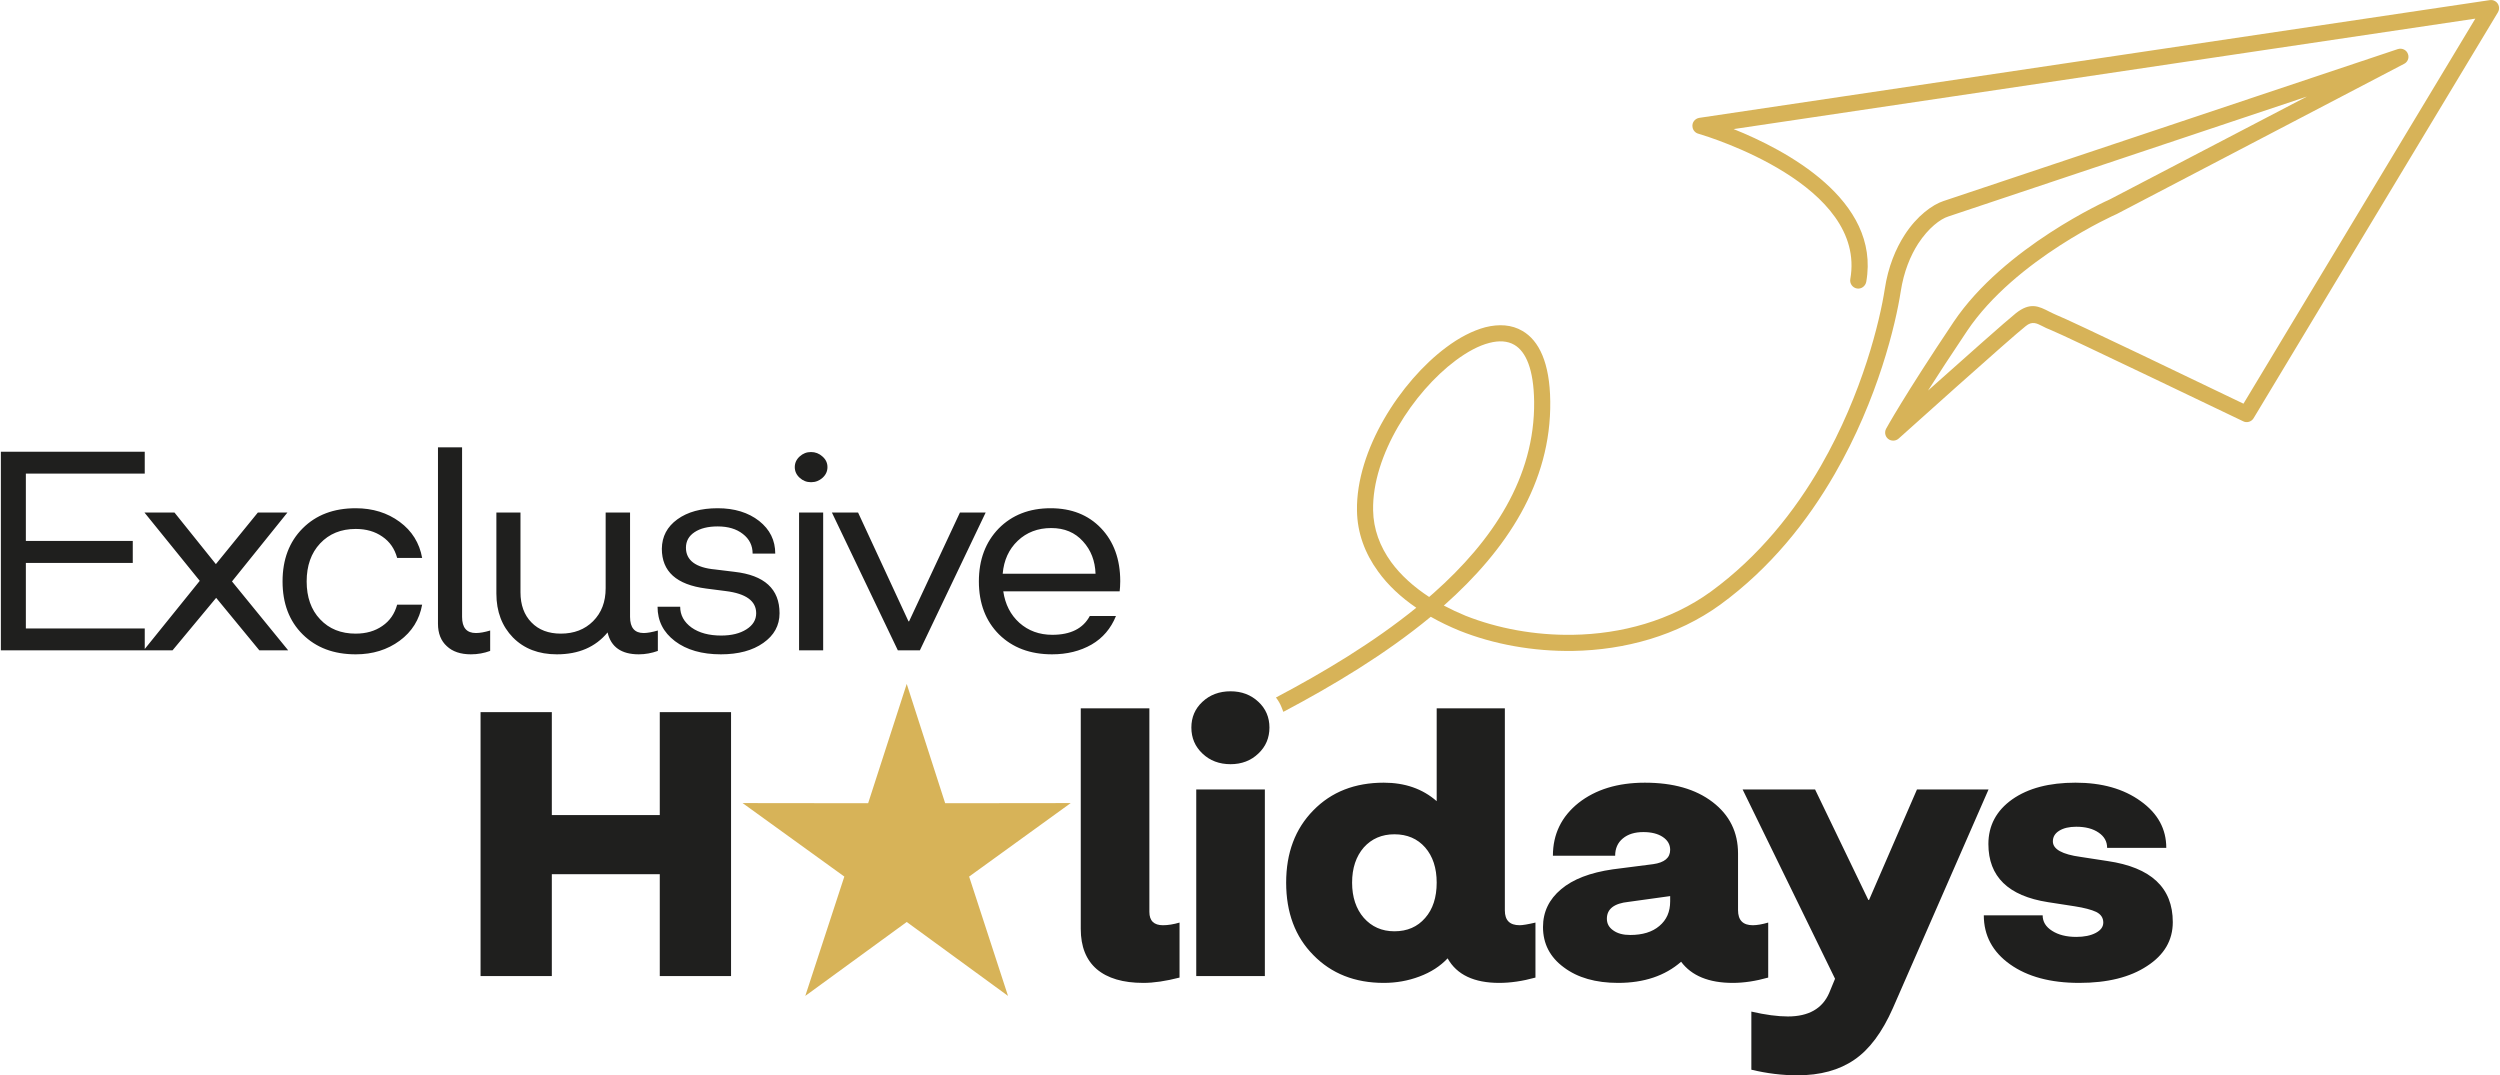
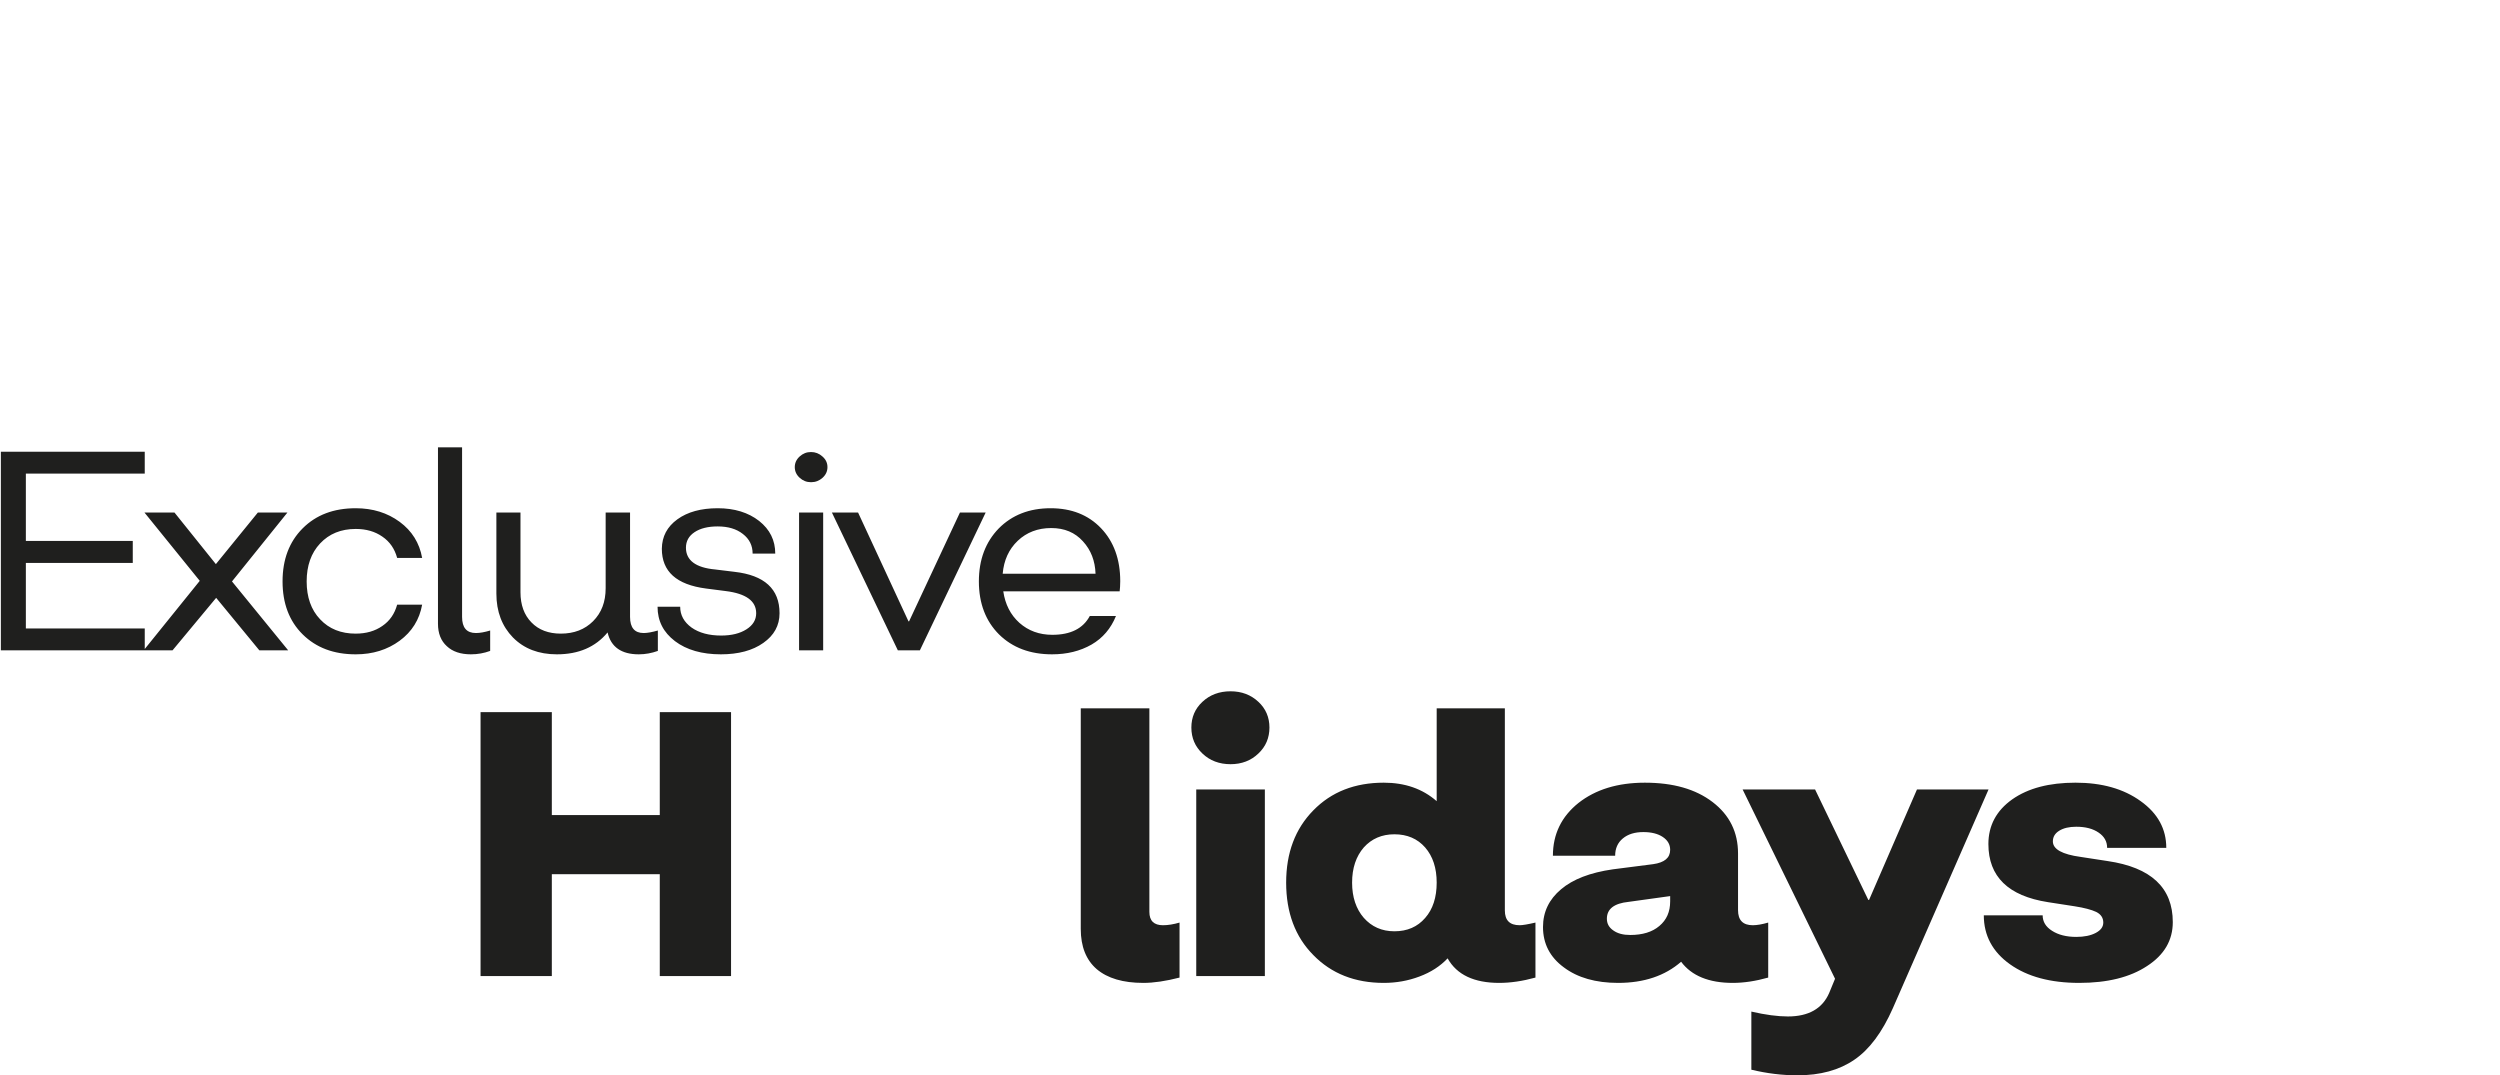
<svg xmlns="http://www.w3.org/2000/svg" xml:space="preserve" width="644px" height="277px" version="1.1" style="shape-rendering:geometricPrecision; text-rendering:geometricPrecision; image-rendering:optimizeQuality; fill-rule:evenodd; clip-rule:evenodd" viewBox="0 0 168.95 72.72">
  <defs>
    <style type="text/css">
   
    .fil0 {fill:#D7B358}
    .fil1 {fill:#1F1F1E}
   
  </style>
  </defs>
  <g id="Vrstva_x0020_1">
    <g id="_2070703392336">
-       <path class="fil0" d="M86.23 47.17c3.2,-1.69 6.57,-3.7 9.49,-6.07 -1.04,-0.71 -1.92,-1.53 -2.58,-2.45 -0.89,-1.22 -1.41,-2.61 -1.43,-4.12 -0.07,-4.09 2.94,-8.73 6.02,-11.03 0.89,-0.67 1.8,-1.14 2.66,-1.37 0.92,-0.23 1.78,-0.18 2.51,0.25 1.12,0.65 1.85,2.15 1.88,4.76 0.07,5.52 -2.97,10.06 -7.16,13.78l-0.04 0.03c0.47,0.25 0.96,0.48 1.47,0.69 2.17,0.86 4.69,1.33 7.25,1.29 3.28,-0.05 6.62,-0.95 9.34,-2.92 3.26,-2.38 5.68,-5.44 7.44,-8.5 2.84,-4.94 4,-9.87 4.32,-11.95 0.23,-1.53 0.75,-2.75 1.35,-3.68 0.84,-1.3 1.89,-2.04 2.61,-2.28l30.74 -10.28c0.29,-0.09 0.6,0.06 0.69,0.35 0.09,0.26 -0.04,0.55 -0.29,0.66l-19.42 10.15c-0.02,0 -6.84,3.03 -10.11,7.9 -1.11,1.65 -1.97,2.98 -2.64,4.03 2.32,-2.07 5.37,-4.78 5.93,-5.22 0.98,-0.78 1.56,-0.48 2.28,-0.11 0.17,0.08 0.34,0.17 0.49,0.23 0.8,0.3 10.43,4.93 12.63,5.99l15.68 -26.04 -50.16 7.47c3.47,1.39 9.95,4.77 8.97,10.33 -0.06,0.3 -0.34,0.5 -0.63,0.45 -0.3,-0.05 -0.5,-0.34 -0.45,-0.63 1.13,-6.37 -9.57,-9.63 -10.25,-9.83 -0.22,-0.05 -0.39,-0.23 -0.42,-0.46 -0.05,-0.3 0.16,-0.57 0.46,-0.62l53.45 -7.96c0.13,-0.02 0.26,0 0.37,0.07 0.26,0.15 0.34,0.49 0.19,0.75l-16.53 27.46c-0.14,0.23 -0.45,0.33 -0.7,0.2 -0.04,-0.01 -12.19,-5.86 -13,-6.17 -0.24,-0.09 -0.42,-0.18 -0.59,-0.27 -0.38,-0.19 -0.68,-0.35 -1.11,0 -0.92,0.71 -8.58,7.59 -8.6,7.61 -0.17,0.15 -0.41,0.18 -0.62,0.08 -0.27,-0.14 -0.37,-0.47 -0.23,-0.74 0,0 1.2,-2.2 4.57,-7.23 3.41,-5.07 10.39,-8.21 10.57,-8.29l13.32 -6.95 -24.25 8.11c-0.54,0.17 -1.34,0.77 -2.04,1.84 -0.52,0.81 -0.97,1.88 -1.18,3.24 -0.33,2.15 -1.52,7.24 -4.46,12.33 -1.83,3.18 -4.34,6.36 -7.74,8.84 -2.91,2.11 -6.47,3.07 -9.96,3.13 -2.71,0.04 -5.38,-0.45 -7.68,-1.37 -0.68,-0.28 -1.33,-0.59 -1.94,-0.94 -3.06,2.53 -6.62,4.66 -9.97,6.43 -0.04,-0.11 -0.08,-0.22 -0.13,-0.33 -0.09,-0.23 -0.22,-0.44 -0.37,-0.64zm-24.97 -0.92l2.6 8.07 8.49 -0.01 -6.87 4.97 2.63 8.07 -6.85 -5 -6.86 5 2.64 -8.07 -6.88 -4.97 8.49 0.01 2.61 -8.07zm35.33 -5.88l0.3 -0.26c3.98,-3.53 6.86,-7.81 6.8,-12.96 -0.03,-2.17 -0.55,-3.37 -1.34,-3.83 -0.46,-0.27 -1.04,-0.3 -1.69,-0.13 -0.71,0.18 -1.49,0.6 -2.28,1.19 -2.85,2.13 -5.65,6.4 -5.58,10.13 0.02,1.27 0.46,2.45 1.22,3.5 0.65,0.89 1.53,1.68 2.57,2.36z" />
      <path class="fil1" d="M9.73 32.03l-8.04 0 0 4.55 7.23 0 0 1.49 -7.23 0 0 4.43 8.04 0 0 1.39 3.72 -4.61 -3.74 -4.62 2.03 0 2.8 3.49 2.84 -3.49 2 0 -3.75 4.66 3.8 4.66 -1.95 0 -2.92 -3.55 -2.95 3.55 -1.88 0 -0.08 0 -9.65 0 0 -13.43 9.73 0 0 1.48zm130.82 34.44c-1.94,0 -3.5,-0.42 -4.68,-1.26 -1.18,-0.84 -1.77,-1.95 -1.77,-3.31l3.98 0c0,0.43 0.21,0.78 0.64,1.05 0.42,0.27 0.97,0.41 1.63,0.41 0.54,0 0.98,-0.09 1.32,-0.27 0.34,-0.18 0.51,-0.41 0.51,-0.7 0,-0.32 -0.16,-0.56 -0.48,-0.72 -0.32,-0.15 -0.81,-0.28 -1.45,-0.38l-1.81 -0.28c-2.69,-0.42 -4.03,-1.73 -4.03,-3.93 0,-1.25 0.54,-2.26 1.61,-3.02 1.08,-0.76 2.51,-1.13 4.28,-1.13 1.78,0 3.25,0.41 4.41,1.25 1.16,0.83 1.73,1.88 1.73,3.16l-4 0c0,-0.43 -0.19,-0.77 -0.57,-1.03 -0.39,-0.27 -0.89,-0.4 -1.52,-0.4 -0.48,0 -0.86,0.09 -1.15,0.27 -0.29,0.18 -0.43,0.42 -0.43,0.72 0,0.53 0.63,0.88 1.88,1.05l1.82 0.28c2.94,0.43 4.41,1.8 4.41,4.13 0,1.23 -0.58,2.22 -1.74,2.97 -1.15,0.76 -2.68,1.14 -4.59,1.14zm-10.97 -13.08l4.84 0 -6.47 14.79c-0.72,1.63 -1.59,2.8 -2.61,3.49 -1.02,0.7 -2.3,1.05 -3.85,1.05 -1.03,0 -2.07,-0.13 -3.11,-0.38l0 -3.93c0.95,0.22 1.78,0.33 2.47,0.33 1.4,0 2.33,-0.53 2.79,-1.58l0.4 -0.97 -6.25 -12.8 4.9 0 3.6 7.47 0.05 0 3.24 -7.47zm-11.1 9.18c0.28,0 0.63,-0.06 1.04,-0.18l0 3.72c-0.85,0.24 -1.65,0.36 -2.4,0.36 -1.61,0 -2.78,-0.48 -3.49,-1.43 -1.09,0.95 -2.51,1.43 -4.26,1.43 -1.51,0 -2.74,-0.35 -3.67,-1.05 -0.94,-0.69 -1.41,-1.6 -1.41,-2.73 0,-1.02 0.41,-1.87 1.22,-2.55 0.8,-0.68 1.97,-1.13 3.5,-1.35l2.73 -0.35c0.77,-0.11 1.15,-0.43 1.15,-0.97 0,-0.36 -0.17,-0.65 -0.5,-0.87 -0.33,-0.22 -0.77,-0.33 -1.31,-0.33 -0.58,0 -1.04,0.14 -1.39,0.43 -0.35,0.29 -0.52,0.68 -0.52,1.17l-4.21 0c0,-1.46 0.58,-2.65 1.73,-3.57 1.16,-0.91 2.65,-1.37 4.49,-1.37 1.91,0 3.43,0.43 4.58,1.31 1.15,0.88 1.72,2.04 1.72,3.48l0 3.83c0,0.68 0.33,1.02 1,1.02zm-5.59 -1.61l0 -0.36 -2.81 0.39c-0.98,0.1 -1.47,0.48 -1.47,1.14 0,0.33 0.14,0.59 0.43,0.79 0.29,0.21 0.67,0.31 1.15,0.31 0.83,0 1.49,-0.2 1.97,-0.61 0.49,-0.41 0.73,-0.96 0.73,-1.66zm-10.18 1.61c0.2,0 0.56,-0.06 1.07,-0.18l0 3.72c-0.87,0.24 -1.69,0.36 -2.45,0.36 -1.7,0 -2.87,-0.55 -3.49,-1.66 -0.5,0.53 -1.13,0.94 -1.91,1.23 -0.77,0.29 -1.57,0.43 -2.41,0.43 -1.95,0 -3.54,-0.63 -4.76,-1.88 -1.23,-1.24 -1.84,-2.88 -1.84,-4.9 0,-2.01 0.61,-3.64 1.84,-4.89 1.22,-1.25 2.81,-1.87 4.76,-1.87 1.43,0 2.62,0.41 3.58,1.25l0 -6.28 4.61 0 0 13.67c0,0.67 0.33,1 1,1zm-8.47 0.41c0.87,0 1.56,-0.3 2.08,-0.9 0.52,-0.59 0.78,-1.39 0.78,-2.39 0,-0.99 -0.26,-1.78 -0.78,-2.38 -0.52,-0.59 -1.21,-0.89 -2.08,-0.89 -0.85,0 -1.54,0.3 -2.07,0.89 -0.52,0.6 -0.79,1.39 -0.79,2.38 0,0.98 0.27,1.78 0.79,2.38 0.53,0.6 1.22,0.91 2.07,0.91zm-11.08 -11.3c-0.76,0 -1.4,-0.24 -1.9,-0.72 -0.5,-0.47 -0.75,-1.06 -0.75,-1.76 0,-0.69 0.25,-1.28 0.75,-1.74 0.5,-0.47 1.14,-0.71 1.9,-0.71 0.75,0 1.38,0.24 1.88,0.71 0.5,0.46 0.75,1.05 0.75,1.74 0,0.7 -0.25,1.29 -0.75,1.76 -0.5,0.48 -1.13,0.72 -1.88,0.72zm-2.32 14.33l0 -12.62 4.64 0 0 12.62 -4.64 0zm-3.58 0.46c-1.37,0 -2.42,-0.31 -3.15,-0.93 -0.72,-0.62 -1.08,-1.53 -1.08,-2.72l0 -14.92 4.64 0 0 13.77c0,0.6 0.31,0.9 0.92,0.9 0.34,0 0.71,-0.06 1.12,-0.18l0 3.72c-0.93,0.24 -1.75,0.36 -2.45,0.36zm-44.82 -0.46l0 -17.85 4.82 0 0 6.96 7.3 0 0 -6.96 4.82 0 0 17.85 -4.82 0 0 -6.89 -7.3 0 0 6.89 -4.82 0zm38.65 -21.76c-1.48,0 -2.68,-0.45 -3.59,-1.35 -0.9,-0.9 -1.36,-2.1 -1.36,-3.58 0,-1.47 0.45,-2.66 1.34,-3.58 0.9,-0.91 2.07,-1.37 3.51,-1.37 1.41,0 2.55,0.45 3.41,1.35 0.86,0.9 1.3,2.1 1.3,3.58 0,0.29 -0.02,0.53 -0.04,0.69l-7.87 0c0.13,0.88 0.49,1.59 1.09,2.13 0.61,0.54 1.35,0.81 2.23,0.81 1.24,0 2.08,-0.43 2.53,-1.27l1.77 0c-0.34,0.84 -0.89,1.49 -1.65,1.93 -0.77,0.44 -1.66,0.66 -2.67,0.66zm-3.34 -5.45l6.28 0c-0.03,-0.87 -0.31,-1.6 -0.85,-2.19 -0.54,-0.6 -1.25,-0.9 -2.15,-0.9 -0.9,0 -1.66,0.29 -2.26,0.86 -0.6,0.57 -0.94,1.31 -1.02,2.23zm-7.09 5.18l-4.46 -9.32 1.77 0 3.41 7.36 0.04 0 3.44 -7.36 1.74 0 -4.45 9.32 -1.49 0zm-5.87 -11.37c-0.3,0 -0.55,-0.1 -0.77,-0.3 -0.22,-0.2 -0.33,-0.44 -0.33,-0.72 0,-0.28 0.11,-0.52 0.33,-0.72 0.22,-0.2 0.47,-0.3 0.77,-0.3 0.29,0 0.55,0.1 0.77,0.3 0.23,0.2 0.34,0.44 0.34,0.72 0,0.28 -0.11,0.52 -0.33,0.72 -0.22,0.2 -0.48,0.3 -0.78,0.3zm-0.81 11.37l0 -9.32 1.63 0 0 9.32 -1.63 0zm-5.29 0.27c-1.28,0 -2.32,-0.3 -3.1,-0.89 -0.79,-0.6 -1.18,-1.37 -1.18,-2.33l1.53 0c0,0.57 0.26,1.04 0.77,1.41 0.51,0.36 1.18,0.54 2,0.54 0.7,0 1.27,-0.14 1.71,-0.42 0.44,-0.28 0.66,-0.64 0.66,-1.09 0,-0.83 -0.69,-1.33 -2.07,-1.5l-1.32 -0.17c-2,-0.26 -2.99,-1.15 -2.99,-2.69 0.01,-0.83 0.36,-1.49 1.05,-1.99 0.69,-0.5 1.6,-0.75 2.73,-0.75 1.13,0 2.07,0.29 2.8,0.86 0.73,0.58 1.09,1.31 1.09,2.21l-1.53 0c0,-0.55 -0.22,-0.99 -0.66,-1.33 -0.43,-0.34 -1,-0.51 -1.7,-0.51 -0.66,0 -1.18,0.13 -1.57,0.39 -0.39,0.26 -0.58,0.61 -0.58,1.05 0,0.85 0.66,1.35 1.97,1.47l1.31 0.16c2.03,0.23 3.05,1.16 3.05,2.8 0,0.83 -0.37,1.5 -1.1,2.01 -0.72,0.51 -1.68,0.77 -2.87,0.77zm-5.22 -1.44c0.25,0 0.57,-0.06 0.96,-0.17l0 1.38c-0.42,0.15 -0.85,0.23 -1.29,0.23 -1.17,0 -1.88,-0.49 -2.11,-1.48 -0.82,0.99 -1.96,1.48 -3.43,1.48 -1.23,0 -2.22,-0.38 -2.97,-1.14 -0.74,-0.76 -1.12,-1.75 -1.12,-2.97l0 -5.48 1.63 0 0 5.39c0,0.86 0.25,1.54 0.74,2.04 0.49,0.51 1.16,0.76 1.99,0.76 0.89,0 1.62,-0.28 2.18,-0.84 0.57,-0.57 0.85,-1.31 0.85,-2.23l0 -5.12 1.65 0 0 7.06c0,0.73 0.31,1.09 0.92,1.09zm-11.68 1.44c-0.69,0 -1.24,-0.18 -1.63,-0.55 -0.4,-0.36 -0.6,-0.87 -0.6,-1.52l0 -11.93 1.63 0 0 11.47c0,0.73 0.31,1.09 0.94,1.09 0.27,0 0.59,-0.06 0.96,-0.17l0 1.38c-0.41,0.15 -0.84,0.23 -1.3,0.23zm-7.79 -1.4c0.7,0 1.3,-0.17 1.8,-0.52 0.5,-0.34 0.83,-0.82 1,-1.44l1.69 0c-0.18,1.01 -0.69,1.83 -1.52,2.44 -0.83,0.61 -1.82,0.92 -2.97,0.92 -1.49,0 -2.68,-0.45 -3.59,-1.35 -0.91,-0.9 -1.36,-2.1 -1.36,-3.58 0,-1.48 0.45,-2.68 1.36,-3.59 0.91,-0.91 2.1,-1.36 3.59,-1.36 1.15,0 2.14,0.31 2.97,0.92 0.83,0.61 1.34,1.43 1.52,2.44l-1.69 0c-0.17,-0.62 -0.5,-1.1 -1,-1.44 -0.5,-0.35 -1.1,-0.52 -1.8,-0.52 -1,0 -1.8,0.33 -2.41,0.98 -0.61,0.65 -0.91,1.51 -0.91,2.57 0,1.06 0.3,1.92 0.91,2.56 0.61,0.65 1.41,0.97 2.41,0.97z" />
    </g>
  </g>
</svg>